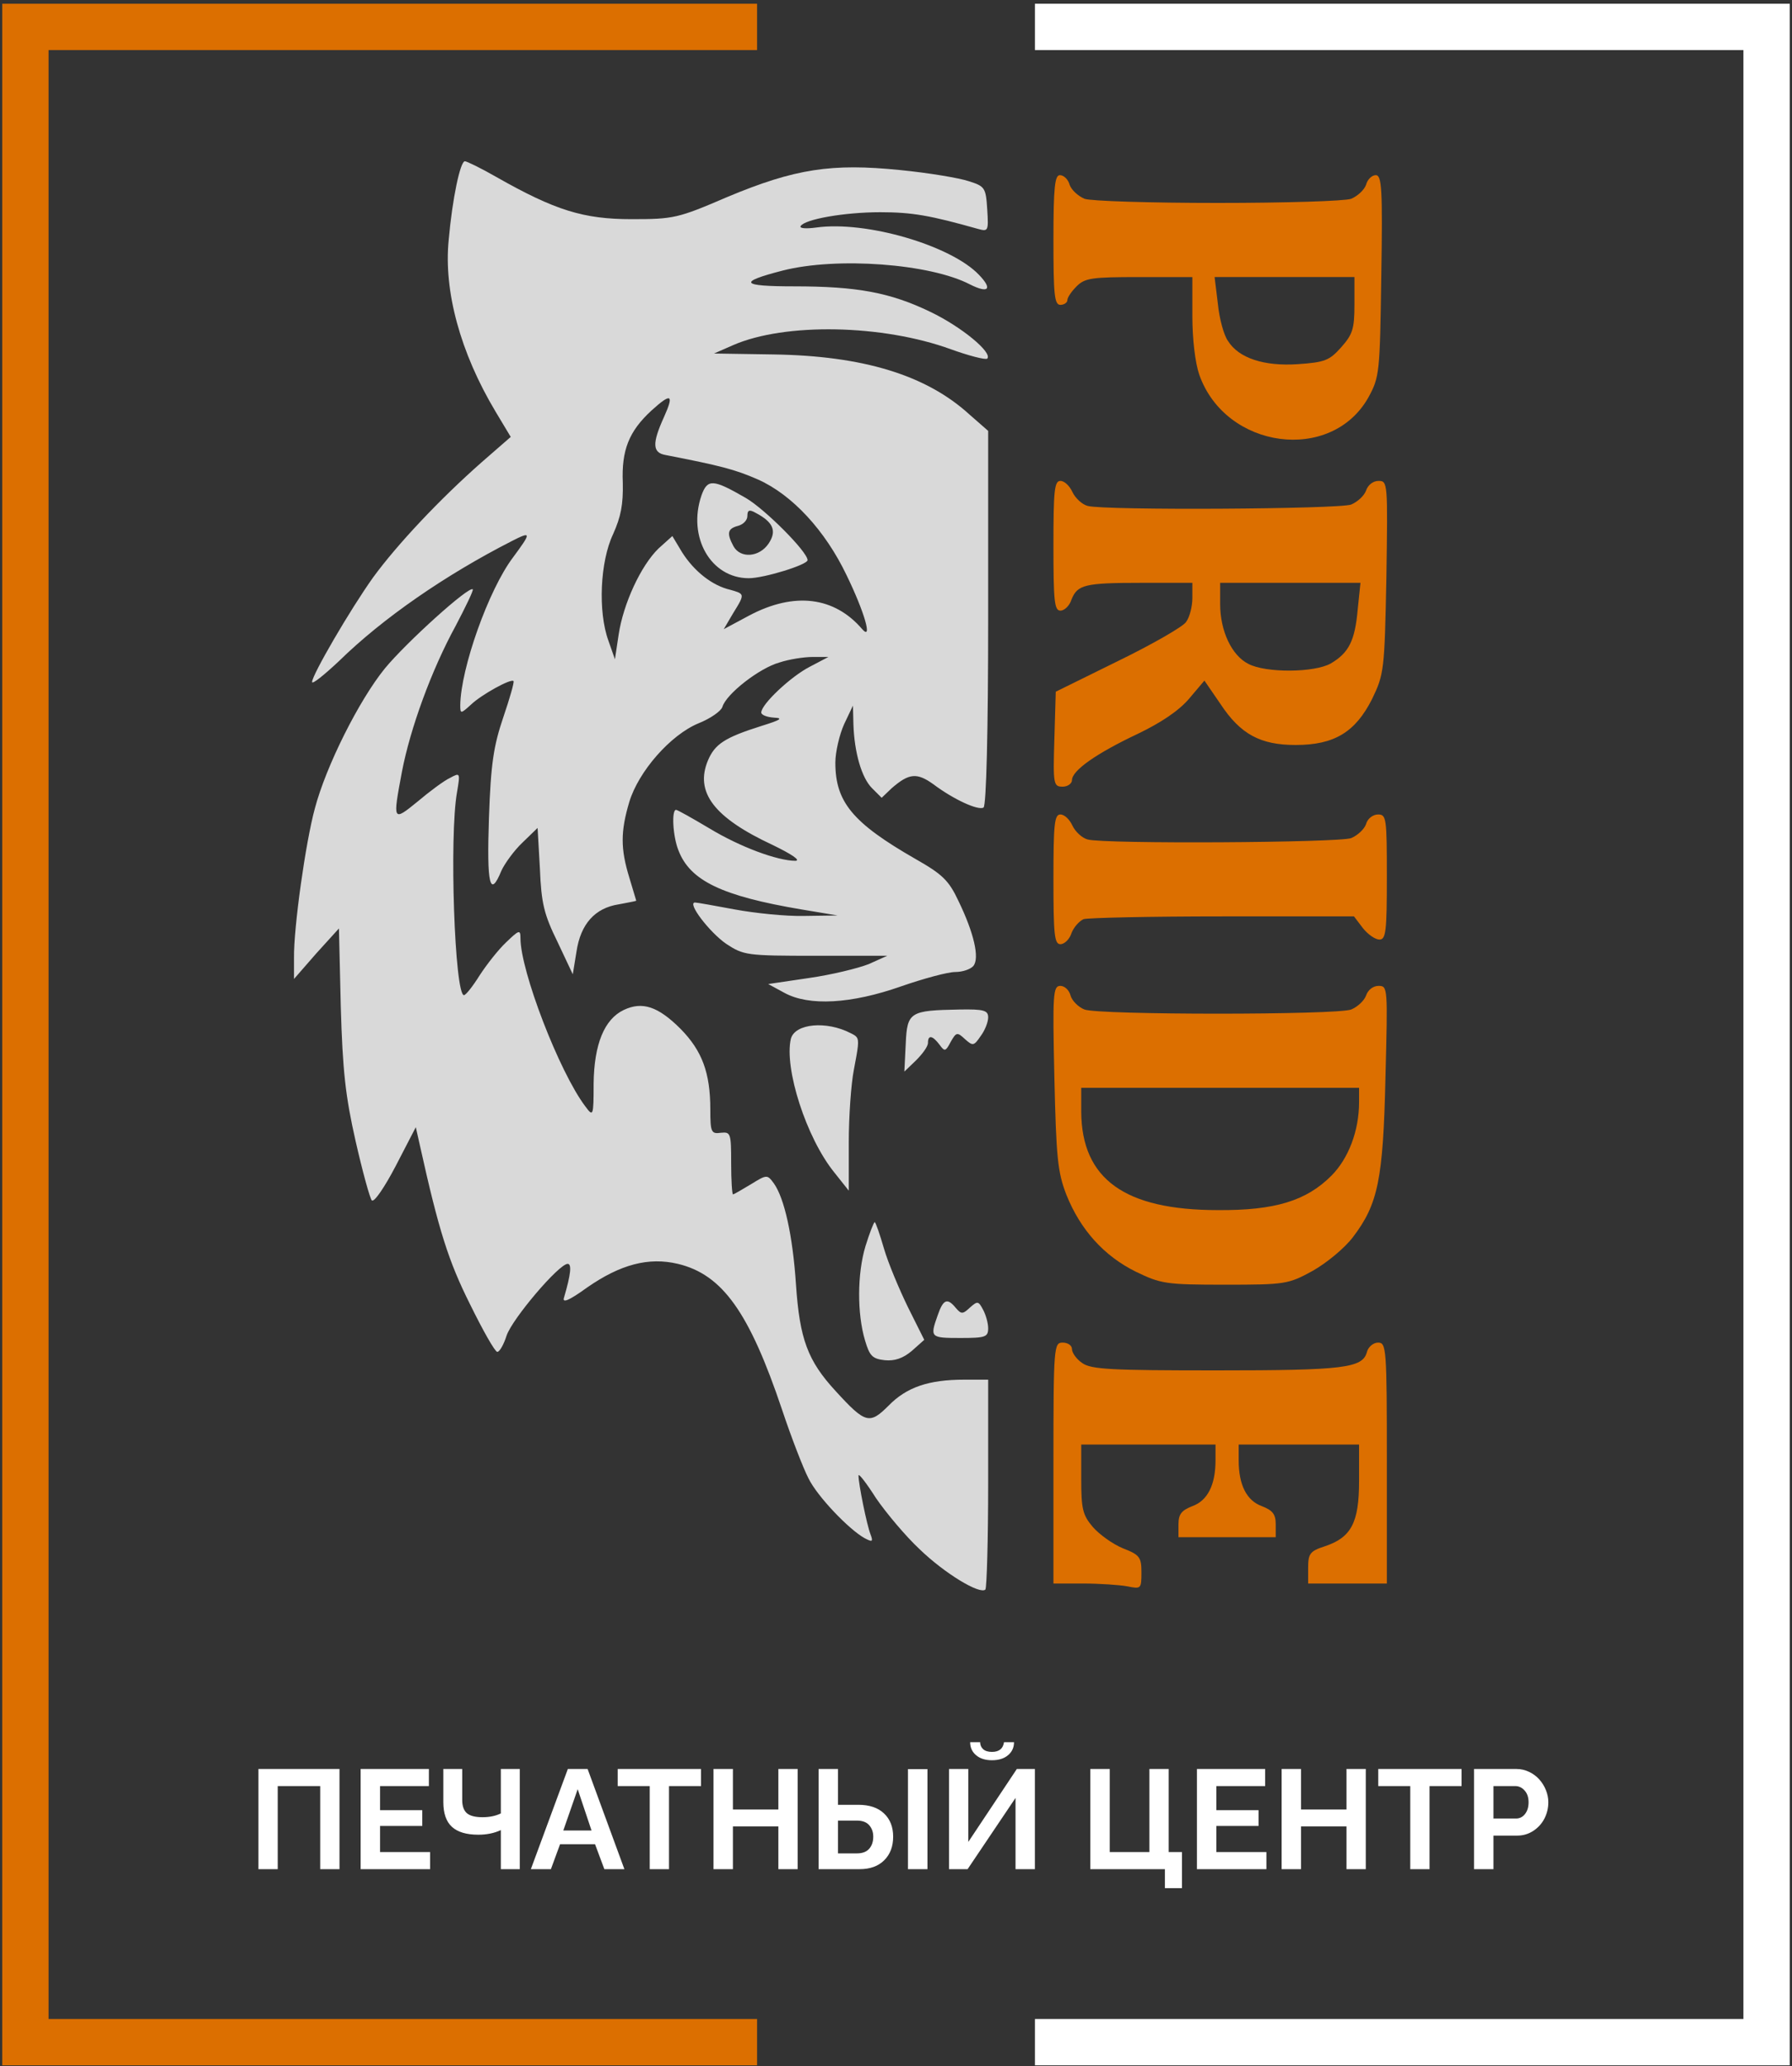
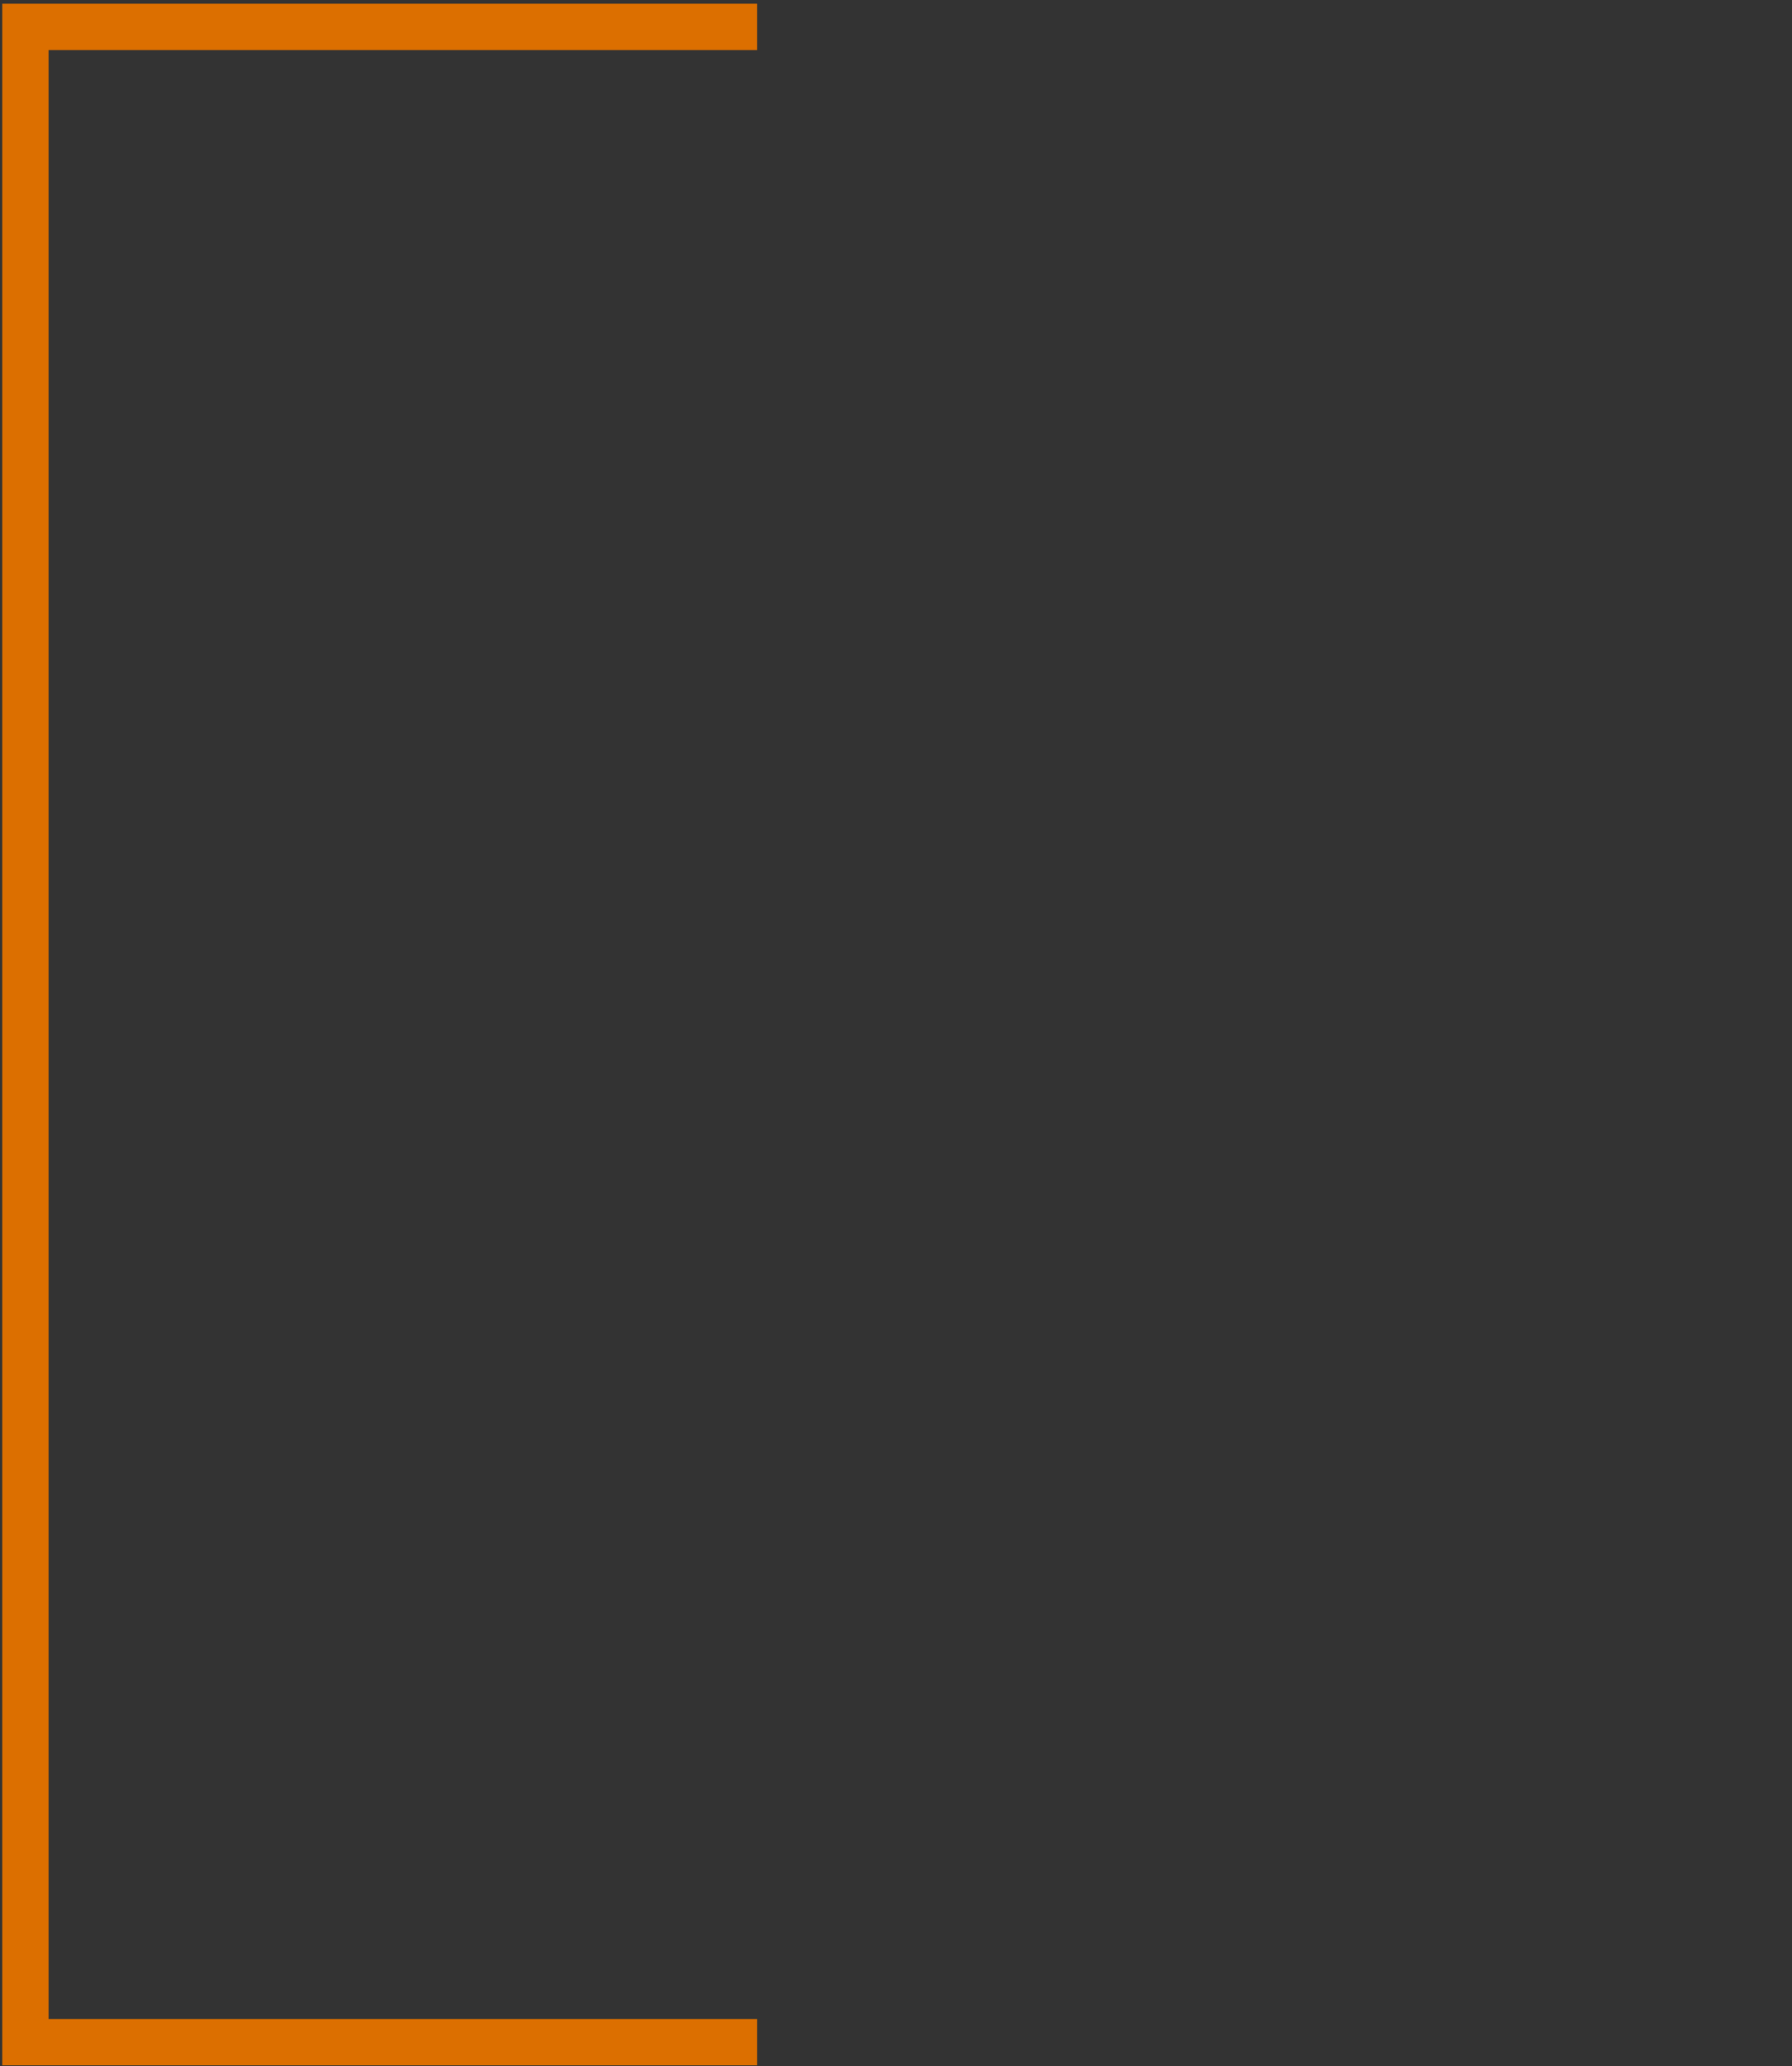
<svg xmlns="http://www.w3.org/2000/svg" width="282" height="325" viewBox="0 0 282 325" fill="none">
  <rect x="0" y="0" width="282" height="325" fill="#333333" stroke="none" />
-   <path fill-rule="evenodd" clip-rule="evenodd" d="M99.392 34.475C91.813 34.475 87.368 33.091 78.113 27.844C75.708 26.459 73.449 25.366 73.158 25.366C72.429 25.366 71.19 31.196 70.607 37.755C69.806 45.77 72.429 55.462 77.967 64.717L80.372 68.725L75.854 72.66C69.15 78.563 62.518 85.632 58.729 90.806C55.086 95.907 49.11 106.182 49.11 107.275C49.11 107.712 51.005 106.182 53.337 103.995C60.259 97.218 70.097 90.441 80.518 85.121C83.651 83.518 83.651 83.737 80.737 87.672C76.874 92.773 72.502 105.161 72.429 110.918C72.429 112.303 72.502 112.303 74.105 110.845C75.781 109.242 80.445 106.692 80.809 107.129C80.955 107.275 80.226 109.825 79.206 112.813C77.676 117.331 77.239 120.1 76.947 128.626C76.583 139.193 77.093 141.379 78.915 136.934C79.425 135.841 80.882 133.8 82.194 132.561L84.599 130.23L84.963 136.642C85.182 142.108 85.619 143.857 87.732 148.156L90.137 153.257L90.72 149.686C91.376 145.314 93.635 142.836 97.351 142.253C97.611 142.204 97.862 142.157 98.1 142.112L98.101 142.112L98.101 142.112L98.101 142.112L98.102 142.112C99.267 141.892 100.121 141.731 100.121 141.67C100.121 141.67 99.611 139.994 99.028 138.027C97.643 133.509 97.643 130.812 99.028 126.149C100.485 121.339 105.513 115.582 109.958 113.76C111.78 113.032 113.456 111.866 113.675 111.21C114.258 109.169 119.505 105.089 122.638 104.214C124.168 103.704 126.5 103.34 127.885 103.34H130.363L127.448 104.87C124.46 106.4 119.796 110.773 119.796 112.084C119.796 112.449 120.671 112.813 121.837 112.886C123.294 112.959 122.857 113.25 119.796 114.198C114.039 116.019 112.509 117.04 111.416 119.59C109.302 124.618 112.363 128.626 121.618 132.926C124.46 134.31 126.063 135.331 125.189 135.403C122.347 135.403 116.444 133.217 111.634 130.302C108.938 128.699 106.606 127.387 106.388 127.387C105.659 127.387 105.877 131.541 106.752 133.727C108.574 138.537 113.602 140.942 126.136 143.055L131.82 144.002L126.573 144.075C123.731 144.148 118.776 143.638 115.642 143.055C112.509 142.472 109.667 141.962 109.375 141.962C108.064 141.962 111.634 146.626 114.258 148.448C117.027 150.269 117.464 150.342 128.395 150.342H139.617L136.702 151.654C135.026 152.31 130.873 153.33 127.302 153.84L120.889 154.787L123.44 156.172C127.302 158.285 133.933 157.921 141.804 155.152C145.374 153.913 149.164 152.893 150.33 152.893C151.496 152.893 152.734 152.456 153.172 151.945C154.192 150.707 153.245 146.699 150.84 141.743C149.309 138.464 148.289 137.517 144.063 135.112C134.152 129.428 131.456 126.149 131.456 119.955C131.456 118.278 132.112 115.509 132.84 113.906L134.225 110.991L134.298 113.906C134.443 118.424 135.609 122.359 137.213 123.962L138.743 125.493L140.346 123.962C143.042 121.631 144.281 121.485 146.905 123.38C150.111 125.784 153.973 127.533 154.775 127.023C155.212 126.732 155.504 115.072 155.504 97.218V67.778L152.589 65.227C145.739 58.96 135.755 55.973 121.764 55.754L112.363 55.608L115.351 54.297C123.513 50.726 138.889 51.017 149.674 54.952C152.516 55.973 155.066 56.628 155.358 56.41C156.232 55.462 151.277 51.382 146.395 49.05C140.055 45.989 134.808 45.042 124.97 45.042C116.517 45.042 116.08 44.386 123.148 42.564C131.674 40.378 146.395 41.471 152.662 44.75C155.576 46.208 156.232 45.479 154.046 43.22C149.674 38.629 136.338 34.694 128.468 35.787C126.865 36.006 125.772 35.933 125.99 35.568C126.646 34.475 132.913 33.382 138.524 33.382C143.552 33.382 146.395 33.892 153.9 36.006C155.504 36.443 155.576 36.37 155.358 32.945C155.139 29.52 154.993 29.301 152.443 28.5C150.913 27.99 146.103 27.188 141.658 26.751C130.873 25.658 125.116 26.532 114.476 30.977C106.679 34.33 106.023 34.475 99.392 34.475ZM63.247 121.412C64.559 114.562 67.911 105.38 71.7 98.457C73.303 95.397 74.542 92.846 74.397 92.7C73.814 92.117 63.903 101.081 60.551 105.161C56.47 110.19 51.296 120.537 49.547 127.169C48.09 132.489 46.195 145.97 46.268 150.707V153.986L49.766 149.978L53.337 146.043L53.628 158.358C53.919 168.415 54.357 172.423 55.96 179.491C57.053 184.301 58.219 188.527 58.511 188.819C58.875 189.183 60.551 186.706 62.3 183.353L65.433 177.305L66.089 180.22C69.077 193.701 70.607 198.438 73.959 205.142C76 209.296 77.894 212.648 78.259 212.648C78.623 212.648 79.279 211.482 79.716 210.098C80.591 207.474 87.951 198.802 89.335 198.802C89.991 198.802 89.846 200.406 88.752 204.122C88.461 204.997 89.481 204.632 92.396 202.519C97.643 198.875 102.088 197.709 106.679 198.802C113.675 200.478 117.901 206.381 123.075 221.757C124.533 226.13 126.427 231.012 127.229 232.542C128.614 235.384 133.569 240.558 136.047 241.943C137.285 242.599 137.431 242.526 136.994 241.36C136.411 239.902 135.099 233.417 135.099 232.105C135.099 231.668 136.338 233.271 137.868 235.676C139.472 238.008 142.532 241.651 144.718 243.692C148.726 247.554 154.192 250.833 155.066 250.032C155.285 249.74 155.504 242.234 155.504 233.271V217.02H151.714C146.176 217.02 142.678 218.186 139.836 221.101C136.848 224.089 136.192 223.943 131.529 218.842C127.083 214.033 125.845 210.608 125.262 202.082C124.751 194.357 123.44 188.455 121.764 186.123C120.743 184.738 120.671 184.738 118.193 186.268C116.735 187.143 115.497 187.872 115.351 187.872C115.205 187.872 115.059 185.685 115.059 182.989C115.059 178.252 114.987 178.034 113.456 178.18C111.926 178.398 111.78 178.107 111.78 174.536C111.78 168.706 110.468 165.281 107.116 161.856C103.546 158.285 101.068 157.484 98.153 158.868C95.092 160.326 93.489 164.261 93.416 170.455C93.416 175.629 93.343 175.702 92.105 174.026C88.024 168.633 81.903 152.747 81.903 147.573C81.903 146.189 81.684 146.261 79.643 148.229C78.405 149.395 76.583 151.727 75.49 153.403C74.397 155.152 73.303 156.536 73.012 156.536C71.555 156.536 70.68 131.541 71.919 124.618C72.429 121.558 72.429 121.485 70.826 122.359C69.879 122.797 67.62 124.473 65.725 126.076C61.79 129.282 61.79 129.209 63.247 121.412ZM154.338 162.949C154.993 162.075 155.504 160.763 155.504 160.034C155.504 158.941 154.848 158.723 150.985 158.795C143.188 158.941 142.751 159.16 142.532 164.188L142.314 168.56L144.135 166.811C145.156 165.791 146.03 164.625 146.03 164.042C146.03 162.731 146.759 162.876 147.852 164.334C148.654 165.427 148.799 165.427 149.601 163.897C150.475 162.366 150.621 162.293 151.86 163.459C153.099 164.552 153.245 164.552 154.338 162.949ZM134.795 163.129C134.606 162.885 134.299 162.731 133.86 162.512C130.071 160.544 125.116 160.982 124.46 163.386C123.367 167.977 126.865 178.981 131.31 184.447L133.569 187.289V179.71C133.569 175.629 133.933 170.455 134.371 168.269C135.033 164.755 135.232 163.697 134.795 163.129ZM142.897 205.652C141.512 202.81 139.763 198.657 139.107 196.398C138.451 194.139 137.796 192.244 137.65 192.244C137.504 192.244 136.848 193.92 136.192 196.033C134.881 200.406 134.881 206.673 136.12 210.826C136.848 213.304 137.285 213.741 139.253 213.96C140.783 214.106 142.095 213.668 143.48 212.502L145.447 210.753L142.897 205.652ZM152.662 205.652C151.496 206.745 151.277 206.745 150.402 205.725C149.091 204.122 148.435 204.341 147.56 206.891C146.322 210.389 146.395 210.462 151.131 210.462C155.066 210.462 155.504 210.316 155.504 208.932C155.504 208.13 155.139 206.818 154.702 206.017C153.973 204.632 153.827 204.632 152.662 205.652ZM102.525 64.571C98.955 67.85 97.789 70.838 98.007 75.939C98.08 79.364 97.716 81.259 96.477 84.028C94.436 88.327 94.072 96.198 95.748 100.788L96.769 103.703L97.351 99.841C98.08 94.959 100.849 88.983 103.618 86.287L105.805 84.319L107.335 86.87C109.23 89.858 112.072 92.117 114.914 92.772C115.939 93.061 116.514 93.223 116.675 93.573C116.879 94.02 116.412 94.775 115.351 96.489L113.893 98.967L117.974 96.781C125.043 93.064 131.31 93.866 135.682 98.967C137.358 100.861 136.047 96.27 133.205 90.441C129.852 83.445 124.679 77.834 119.286 75.429C115.642 73.826 113.31 73.243 104.712 71.567C102.671 71.202 102.598 69.745 104.493 65.591C106.096 62.02 105.659 61.729 102.525 64.571ZM117.391 78.344C120.379 80.093 127.083 86.797 127.083 88.109C127.083 88.837 120.233 90.951 117.829 90.951C111.853 90.951 108.137 84.465 110.396 77.906C111.343 75.283 112.217 75.356 117.391 78.344ZM116.152 82.715C116.954 82.496 117.61 81.84 117.61 81.184C117.61 80.237 117.901 80.091 118.922 80.674C121.691 82.132 122.274 83.516 120.962 85.484C119.505 87.67 116.517 87.889 115.424 85.921C114.331 83.881 114.476 83.152 116.152 82.715Z" fill="#D9D9D9" />
-   <path fill-rule="evenodd" clip-rule="evenodd" d="M170.659 31.267C169.639 30.83 168.619 29.883 168.327 29.081C168.109 28.207 167.38 27.551 166.797 27.551C165.995 27.551 165.777 29.373 165.777 37.753C165.777 46.352 165.922 47.955 166.87 47.955C167.453 47.955 167.963 47.591 167.963 47.226C167.963 46.789 168.619 45.842 169.42 45.04C170.732 43.728 171.825 43.583 179.258 43.583H187.638V49.704C187.638 53.348 188.076 57.064 188.731 58.959C192.885 70.691 209.5 72.877 215.33 62.529C217.079 59.323 217.152 58.74 217.37 43.364C217.589 29.664 217.443 27.551 216.496 27.551C215.913 27.551 215.184 28.207 214.965 29.081C214.674 29.883 213.654 30.83 212.634 31.267C211.686 31.632 202.213 31.923 191.646 31.923C181.08 31.923 171.606 31.632 170.659 31.267ZM171.169 79.582C170.295 79.363 169.202 78.343 168.764 77.395C168.327 76.448 167.526 75.647 166.87 75.647C165.922 75.647 165.777 77.177 165.777 85.849C165.777 94.52 165.922 96.051 166.87 96.051C167.526 96.051 168.327 95.249 168.619 94.302C169.566 91.97 170.659 91.678 179.695 91.678H187.638V94.083C187.638 95.395 187.201 97.144 186.618 97.873C186.108 98.601 181.298 101.37 175.906 103.994L166.141 108.803L165.922 116.236C165.704 123.378 165.777 123.742 167.234 123.742C168.036 123.742 168.692 123.232 168.692 122.722C168.692 121.192 172.554 118.495 179.039 115.435C182.683 113.686 185.525 111.791 187.128 109.897L189.533 107.055L192.084 110.771C195.217 115.508 198.351 117.184 203.889 117.184C210.01 117.184 213.289 115.143 215.913 109.969C217.807 106.034 217.88 105.451 218.172 90.804C218.39 75.938 218.39 75.647 216.933 75.647C216.059 75.647 215.257 76.302 214.965 77.177C214.674 77.978 213.654 78.926 212.634 79.363C210.739 80.092 173.793 80.31 171.169 79.582ZM171.169 132.05C170.295 131.831 169.202 130.811 168.764 129.864C168.327 128.916 167.526 128.115 166.87 128.115C165.922 128.115 165.777 129.645 165.777 138.317C165.777 146.989 165.922 148.519 166.87 148.519C167.526 148.519 168.327 147.717 168.619 146.77C168.983 145.823 169.857 144.875 170.513 144.584C171.169 144.365 181.007 144.147 192.375 144.147H213.071L214.455 145.968C215.257 146.989 216.423 147.79 217.079 147.79C218.099 147.79 218.245 146.478 218.245 137.952C218.245 128.698 218.172 128.115 216.86 128.115C216.059 128.115 215.184 128.77 214.965 129.645C214.674 130.447 213.654 131.394 212.634 131.831C210.739 132.56 173.793 132.778 171.169 132.05ZM170.659 158.794C169.712 158.43 168.692 157.409 168.473 156.608C168.254 155.733 167.526 155.077 166.87 155.077C165.704 155.077 165.631 156.316 165.922 169.433C166.214 182.113 166.432 184.372 167.817 187.943C170.003 193.408 173.72 197.562 178.748 200.04C182.683 201.934 183.412 202.08 192.739 202.08C202.286 202.08 202.723 202.007 206.585 199.894C208.771 198.655 211.613 196.323 212.925 194.574C216.86 189.4 217.662 185.538 218.026 169.433C218.39 155.296 218.39 155.077 216.933 155.077C216.059 155.077 215.257 155.733 214.965 156.608C214.674 157.409 213.654 158.357 212.634 158.794C210.302 159.668 172.991 159.668 170.659 158.794ZM170.295 214.395C169.42 213.812 168.692 212.792 168.692 212.209C168.692 211.626 168.036 211.189 167.234 211.189C165.849 211.189 165.777 211.699 165.777 230.136V249.083H170.44C172.991 249.083 176.124 249.301 177.363 249.52C179.549 249.957 179.622 249.957 179.622 247.334C179.622 244.929 179.331 244.565 176.707 243.544C175.104 242.889 172.991 241.358 171.971 240.192C170.368 238.298 170.149 237.35 170.149 232.614V227.221H180.715H191.282V229.699C191.282 233.561 190.043 236.039 187.638 236.913C185.962 237.569 185.452 238.152 185.452 239.755V241.795H193.104H200.755V239.755C200.755 238.152 200.245 237.569 198.569 236.913C196.164 236.039 194.926 233.561 194.926 229.699V227.221H204.399H213.872V232.978C213.872 239.536 212.634 241.868 208.407 243.253C206.148 243.982 205.856 244.419 205.856 246.605V249.083H212.051H218.245V230.136C218.245 212.064 218.172 211.189 216.86 211.189C216.131 211.189 215.33 211.845 215.111 212.647C214.455 215.197 211.54 215.561 191.428 215.561C174.959 215.561 171.679 215.416 170.295 214.395ZM191.646 47.735C191.865 50.067 192.594 52.763 193.25 53.638C194.926 56.334 198.934 57.646 204.253 57.282C208.48 56.99 209.209 56.699 211.03 54.658C212.852 52.618 213.144 51.743 213.144 47.954V43.581H202.14H191.136L191.646 47.735ZM196.456 104.43C193.832 103.118 192.011 99.256 192.011 95.029V91.677H203.014H214.091L213.654 95.904C213.216 100.786 212.269 102.681 209.427 104.357C206.877 105.814 199.225 105.887 196.456 104.43ZM170.149 174.897C170.222 185.463 176.999 190.346 191.646 190.346C200.61 190.418 205.565 188.888 209.5 184.953C212.196 182.257 213.872 177.884 213.872 173.366V171.107H192.011H170.149V174.897Z" fill="#DC6F00" />
  <path d="M119.138 4.231H4V321.226H119.138" stroke="#DC6F00" stroke-width="7.287" />
-   <path d="M162.862 4.231H278V321.226H162.862" stroke="white" stroke-width="7.287" />
-   <path d="M40.669 294.014V278.257H53.424V294.014H50.39V280.945H43.703V294.014H40.669ZM67.686 291.327V294.014H56.751V278.257H67.491V280.945H59.807V284.738H66.45V287.219H59.807V291.327H67.686ZM78.815 294.014V287.87C77.775 288.354 76.594 288.596 75.272 288.596C73.407 288.596 72.024 288.184 71.121 287.36C70.218 286.537 69.766 285.24 69.766 283.47V278.257H72.736V283.134C72.736 284.08 72.978 284.77 73.462 285.204C73.953 285.63 74.777 285.843 75.933 285.843C77.038 285.843 77.999 285.644 78.815 285.247V278.257H81.795V294.014H78.815ZM89.359 278.257H92.47L98.257 294.014H95.103L93.64 290.091H88.135L86.694 294.014H83.54L89.359 278.257ZM93.087 287.935L90.909 281.433L88.644 287.935H93.087ZM110.318 280.945H105.279V294.014H102.245V280.945H97.205V278.257H110.318V280.945ZM125.522 278.257V294.014H122.488V287.284H115.336V294.014H112.28V278.257H115.336V284.629H122.488V278.257H125.522ZM128.817 294.014V278.257H131.873V283.892H135.091C136.818 283.892 138.158 284.344 139.112 285.247C140.073 286.15 140.553 287.371 140.553 288.91C140.553 290.449 140.083 291.684 139.144 292.616C138.212 293.548 136.923 294.014 135.275 294.014H128.817ZM142.883 294.014V278.279H145.95V294.014H142.883ZM131.873 291.533H134.853C135.713 291.533 136.356 291.29 136.782 290.806C137.208 290.322 137.421 289.69 137.421 288.91C137.421 288.188 137.208 287.584 136.782 287.1C136.363 286.616 135.713 286.374 134.831 286.374H131.873V291.533ZM156.104 276.881C155.056 276.881 154.222 276.617 153.601 276.09C152.979 275.563 152.669 274.88 152.669 274.042H154.24C154.24 274.482 154.395 274.847 154.706 275.136C155.024 275.425 155.49 275.57 156.104 275.57C157.217 275.57 157.849 275.06 158 274.042H159.572C159.572 274.88 159.258 275.563 158.629 276.09C158.008 276.617 157.166 276.881 156.104 276.881ZM149.342 294.014V278.257H152.376V289.734L160.016 278.257H162.855V294.014H159.81V282.809L152.268 294.014H149.342ZM183.316 297.005V294.014H171.579V278.257H174.635V291.327H180.877V278.257H183.912V291.327H186.003V297.005H183.316ZM199.289 291.327V294.014H188.355V278.257H199.094V280.945H191.411V284.738H198.054V287.219H191.411V291.327H199.289ZM214.927 278.257V294.014H211.892V287.284H204.74V294.014H201.684V278.257H204.74V284.629H211.892V278.257H214.927ZM230.001 280.945H224.962V294.014H221.927V280.945H216.888V278.257H230.001V280.945ZM231.962 294.014V278.257H238.638C239.339 278.257 240.003 278.409 240.632 278.712C241.268 279.016 241.802 279.413 242.236 279.904C242.677 280.396 243.023 280.956 243.276 281.584C243.529 282.213 243.655 282.849 243.655 283.492C243.655 284.395 243.453 285.243 243.049 286.038C242.644 286.833 242.059 287.483 241.293 287.989C240.534 288.487 239.686 288.737 238.746 288.737H235.018V294.014H231.962ZM235.018 286.049H238.573C239.144 286.049 239.613 285.814 239.982 285.345C240.357 284.875 240.545 284.257 240.545 283.492C240.545 282.711 240.336 282.094 239.917 281.638C239.505 281.176 239.014 280.945 238.443 280.945H235.018V286.049Z" fill="white" />
</svg>